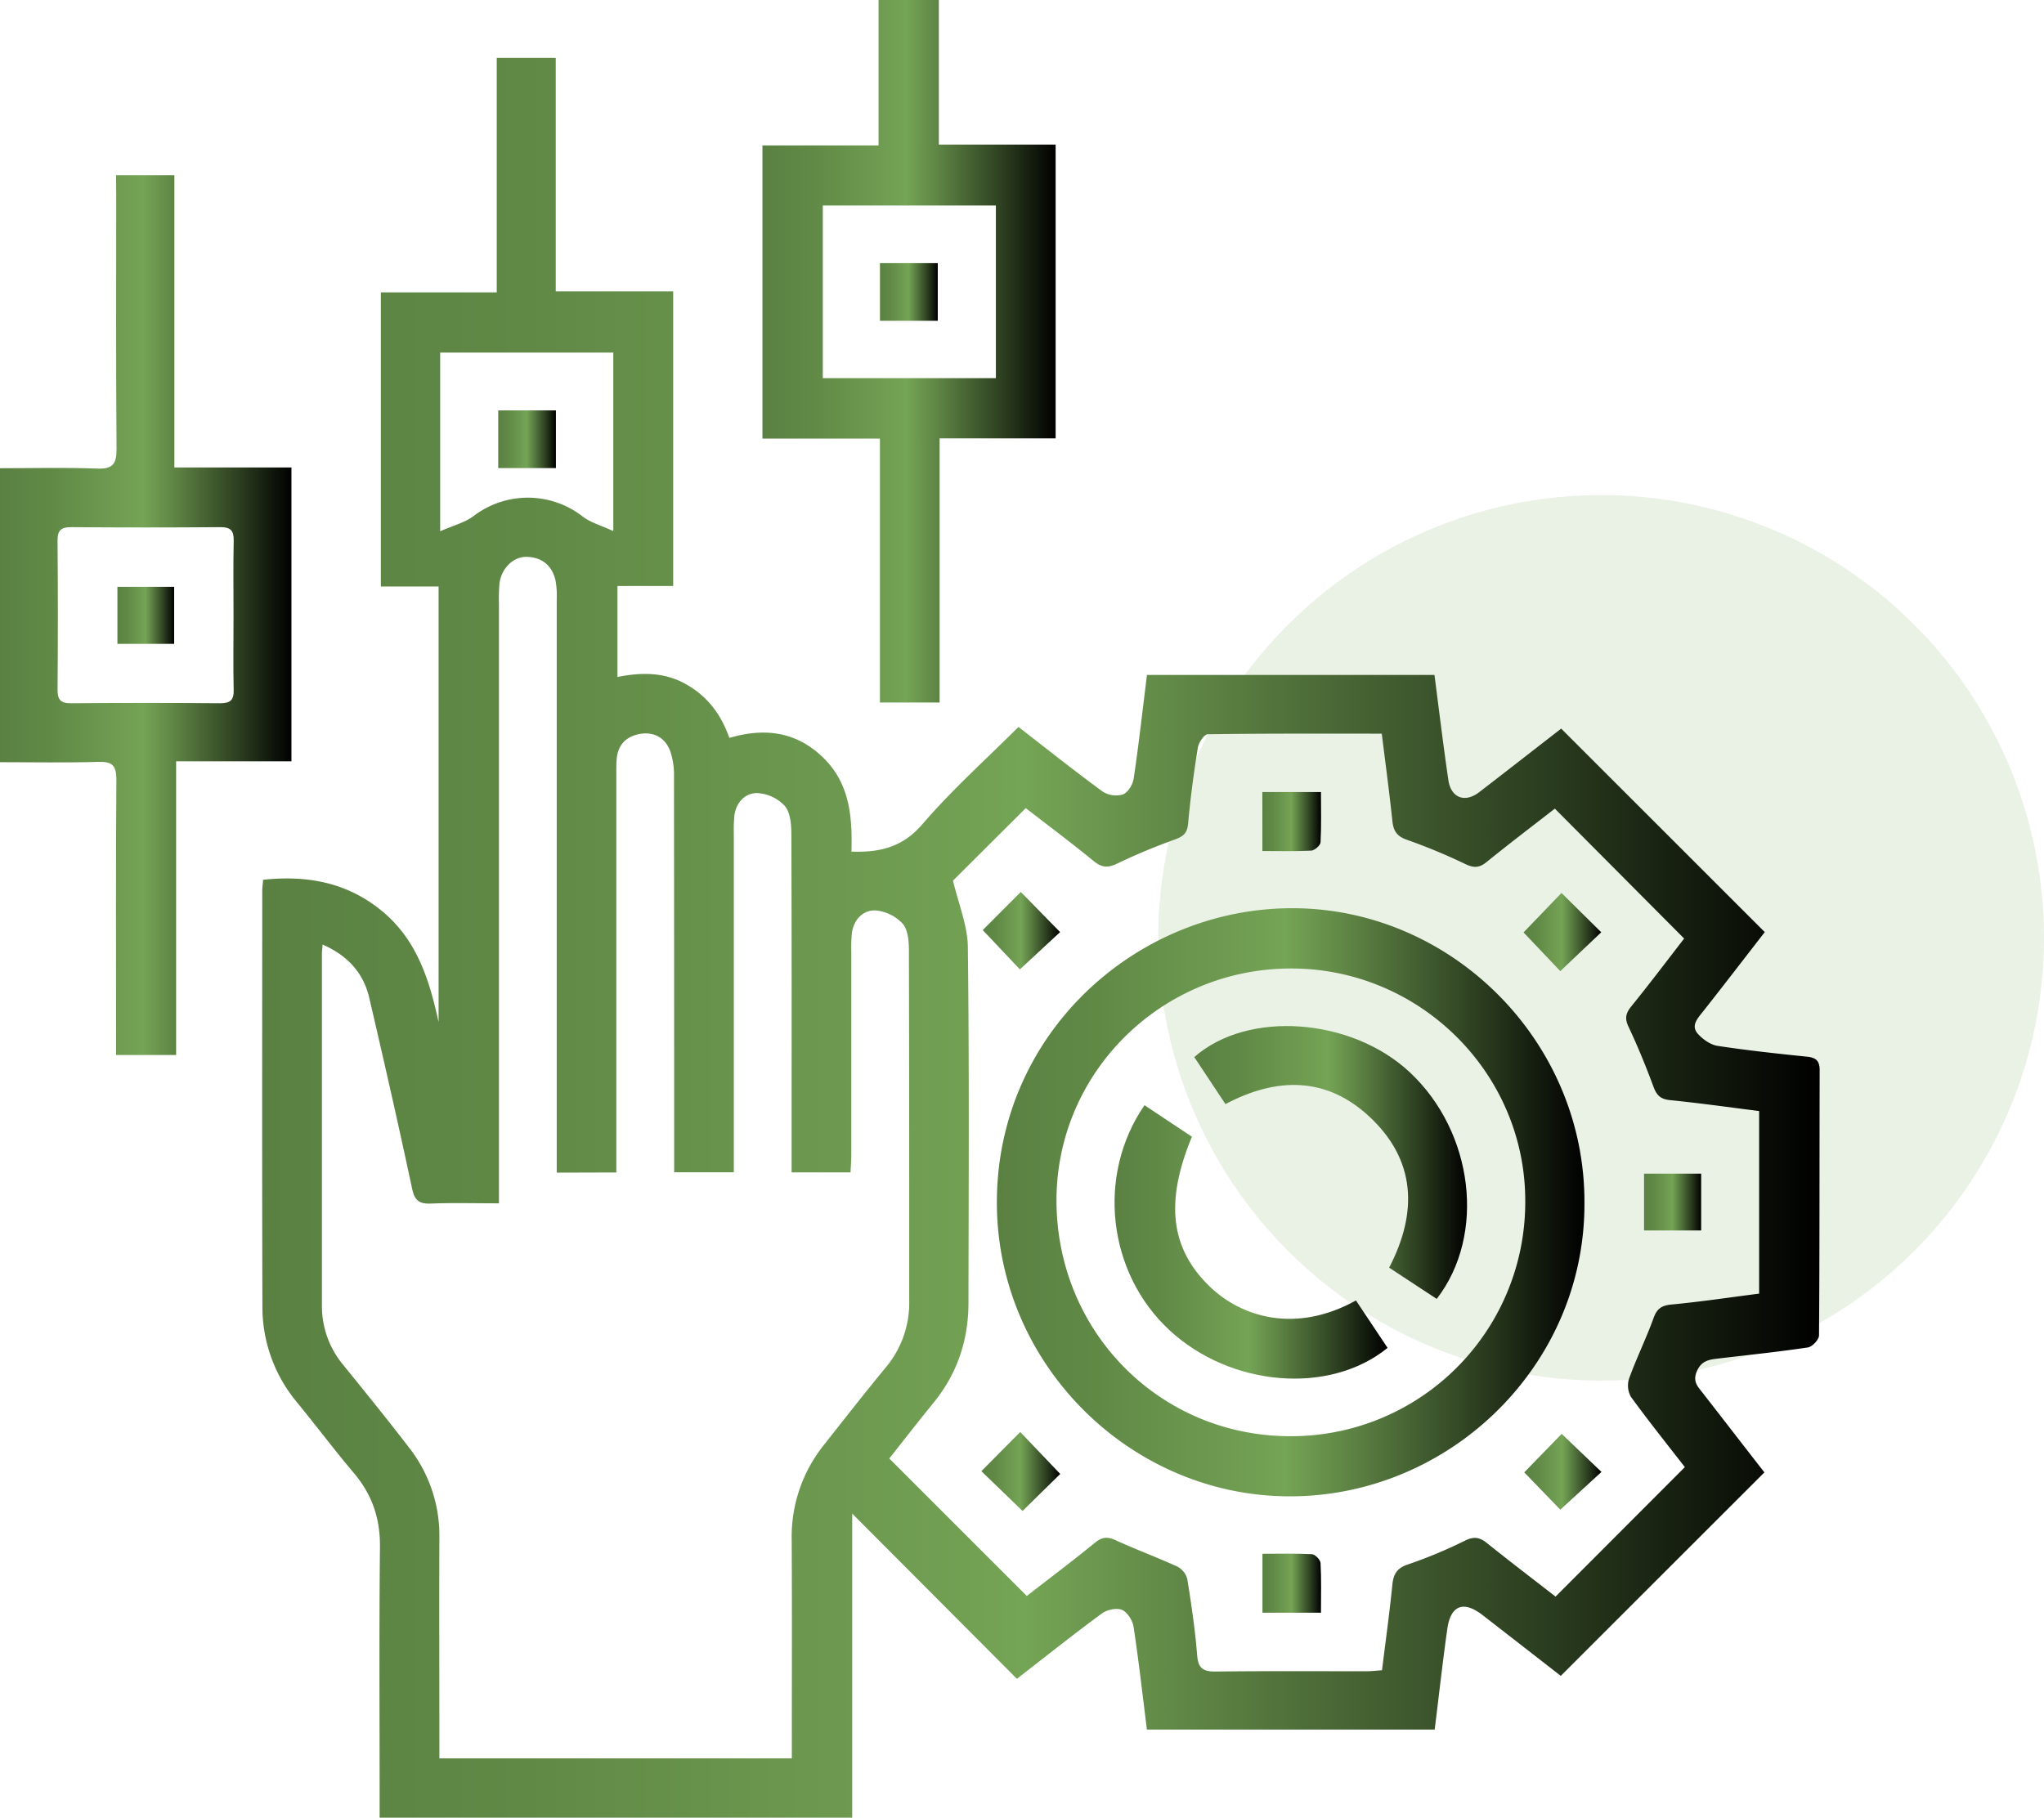
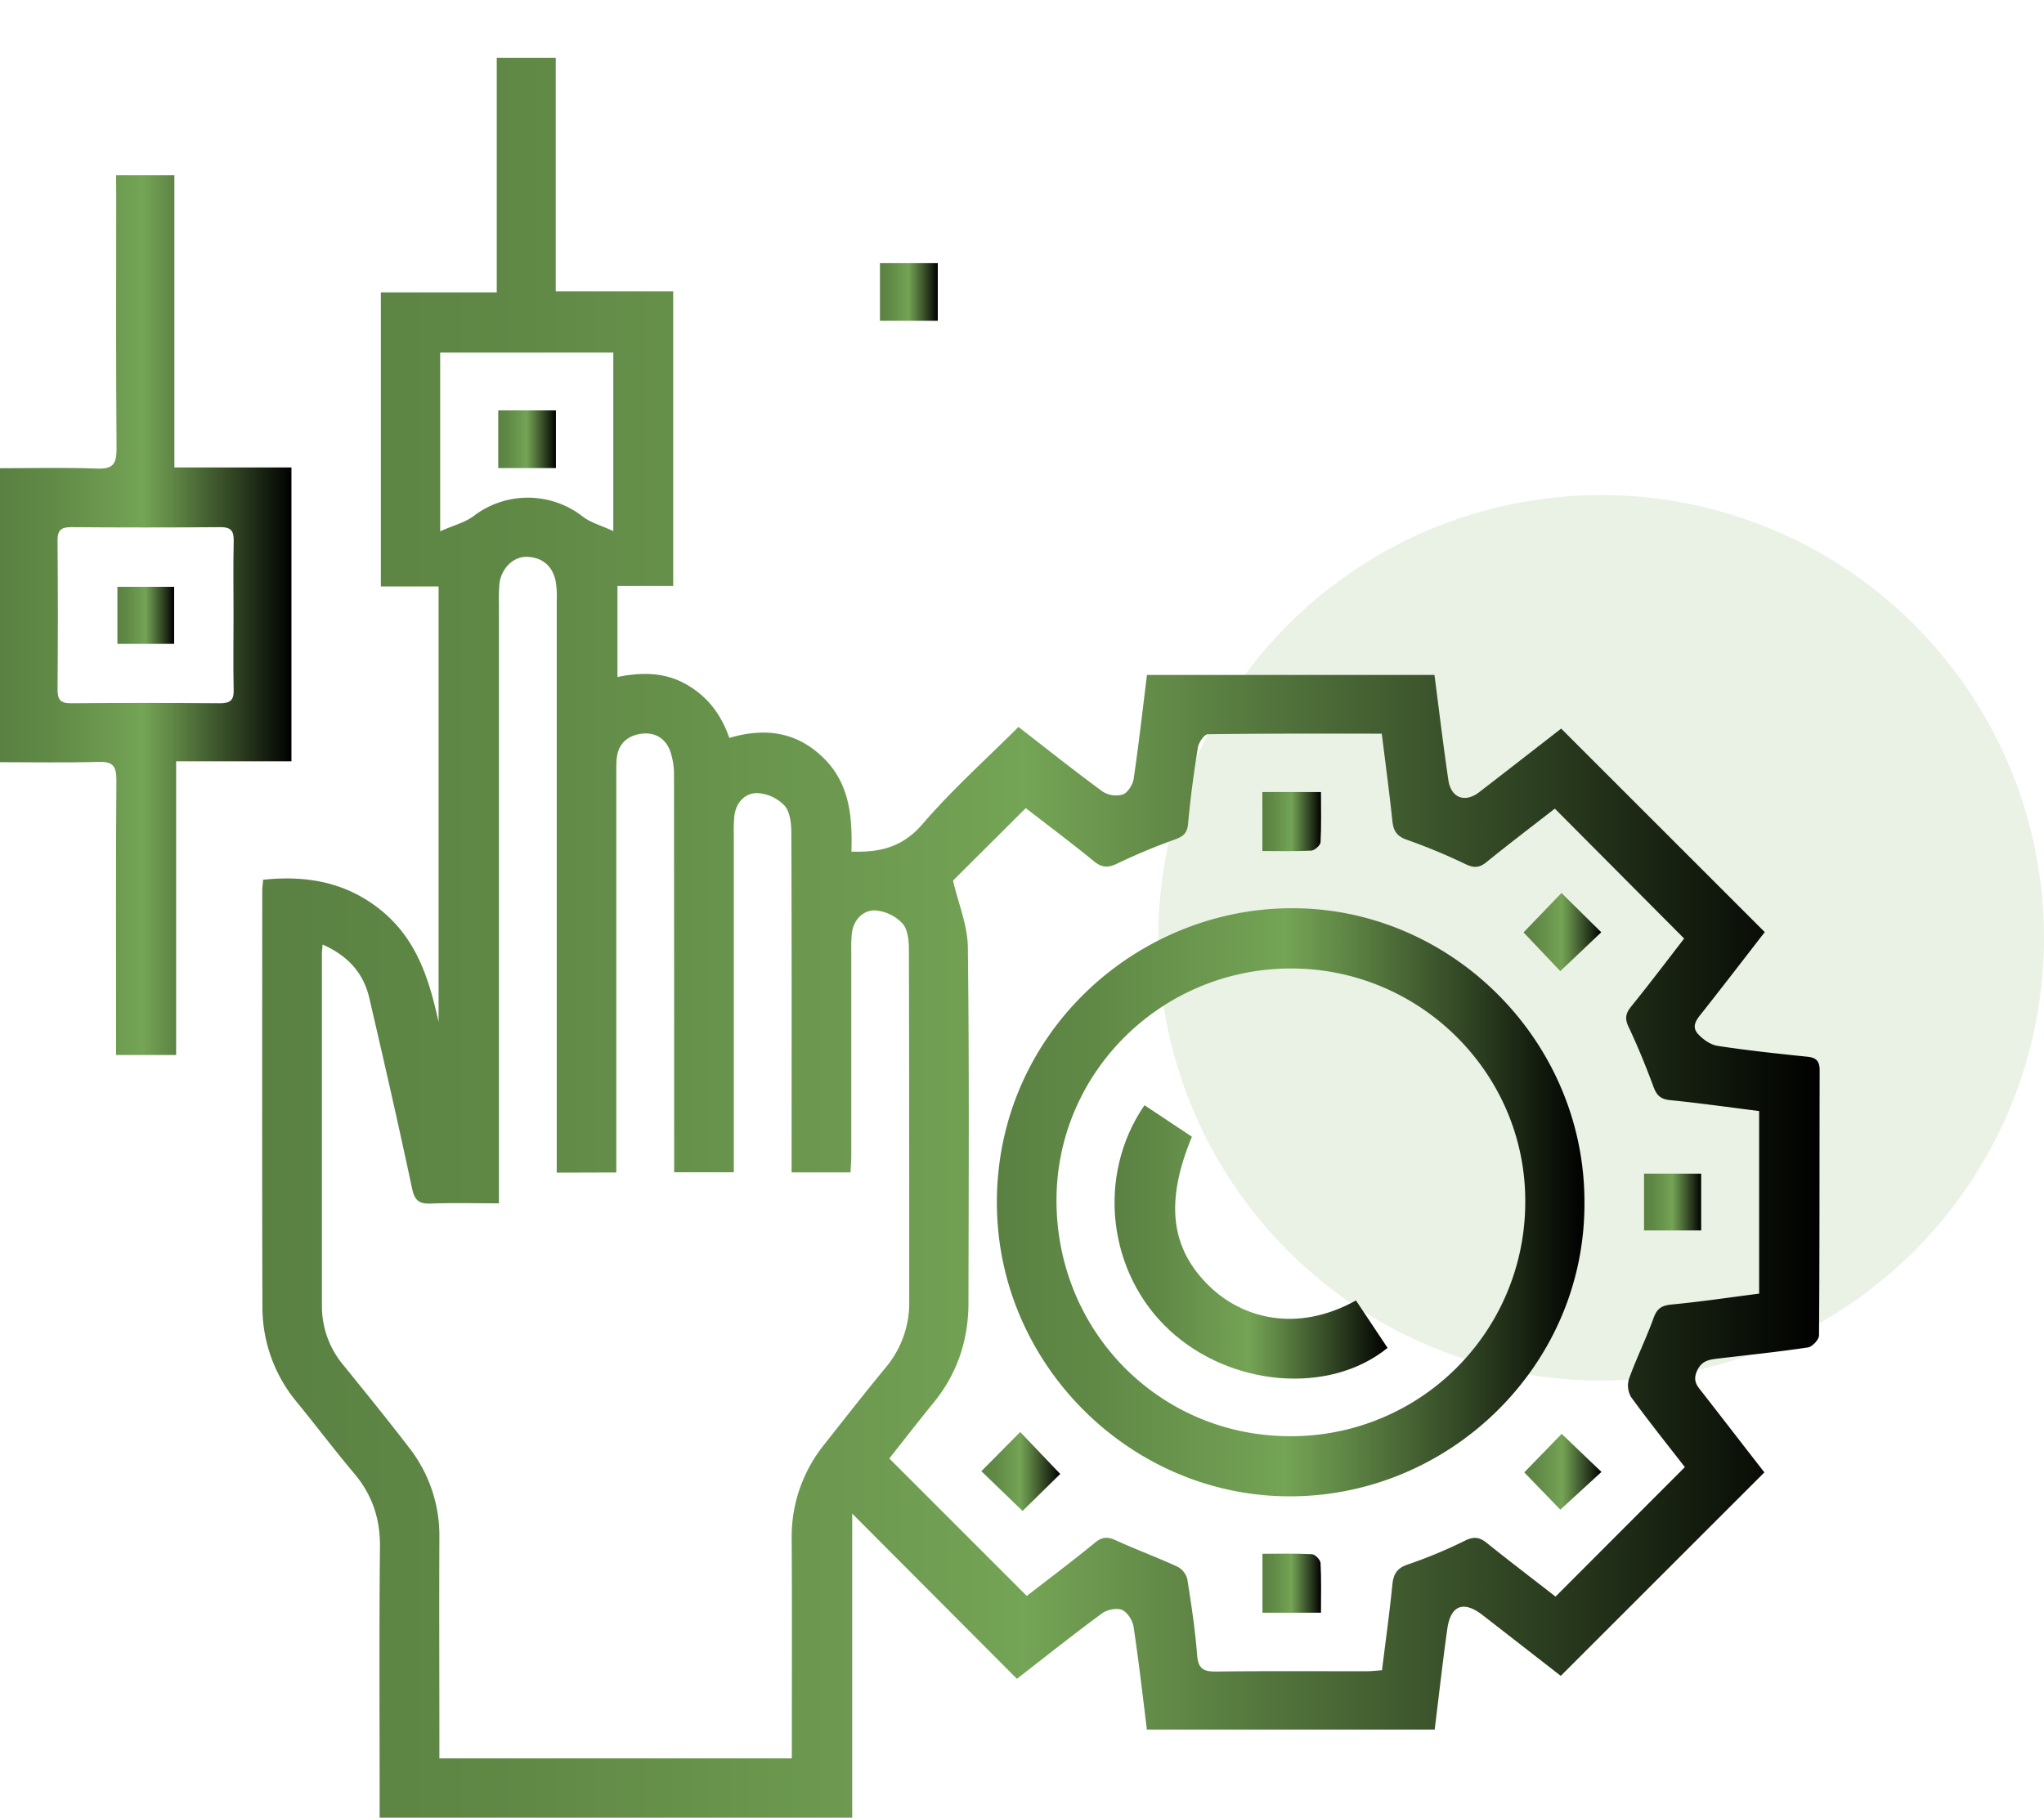
<svg xmlns="http://www.w3.org/2000/svg" xmlns:xlink="http://www.w3.org/1999/xlink" id="Capa_1" data-name="Capa 1" viewBox="0 0 736.54 655.15">
  <defs>
    <style>.cls-1{fill:#74a455;opacity:0.15;}.cls-2{fill:url(#Degradado_sin_nombre_14);}.cls-3{fill:url(#Degradado_sin_nombre_14-2);}.cls-4{fill:url(#Degradado_sin_nombre_14-3);}.cls-5{fill:url(#Degradado_sin_nombre_14-4);}.cls-6{fill:url(#Degradado_sin_nombre_14-5);}.cls-7{fill:url(#Degradado_sin_nombre_14-6);}.cls-8{fill:url(#Degradado_sin_nombre_14-7);}.cls-9{fill:url(#Degradado_sin_nombre_14-8);}.cls-10{fill:url(#Degradado_sin_nombre_14-9);}.cls-11{fill:url(#Degradado_sin_nombre_14-10);}.cls-12{fill:url(#Degradado_sin_nombre_14-11);}.cls-13{fill:url(#Degradado_sin_nombre_14-12);}.cls-14{fill:url(#Degradado_sin_nombre_14-13);}.cls-15{fill:url(#Degradado_sin_nombre_14-14);}.cls-16{fill:url(#Degradado_sin_nombre_14-15);}.cls-17{fill:url(#Degradado_sin_nombre_14-16);}</style>
    <linearGradient id="Degradado_sin_nombre_14" x1="94.47" y1="338" x2="655.68" y2="338" gradientUnits="userSpaceOnUse">
      <stop offset="0" stop-color="#5a8142" />
      <stop offset="0.17" stop-color="#608946" />
      <stop offset="0.43" stop-color="#709e52" />
      <stop offset="0.49" stop-color="#74a455" />
      <stop offset="0.59" stop-color="#608746" />
      <stop offset="0.82" stop-color="#2c3e20" />
      <stop offset="1" />
    </linearGradient>
    <linearGradient id="Degradado_sin_nombre_14-2" x1="0" y1="221.68" x2="105.06" y2="221.68" xlink:href="#Degradado_sin_nombre_14" />
    <linearGradient id="Degradado_sin_nombre_14-3" x1="274.74" y1="126.59" x2="380.39" y2="126.59" xlink:href="#Degradado_sin_nombre_14" />
    <linearGradient id="Degradado_sin_nombre_14-4" x1="359.17" y1="433.32" x2="570.94" y2="433.32" xlink:href="#Degradado_sin_nombre_14" />
    <linearGradient id="Degradado_sin_nombre_14-5" x1="454.88" y1="296.09" x2="476.02" y2="296.09" xlink:href="#Degradado_sin_nombre_14" />
    <linearGradient id="Degradado_sin_nombre_14-6" x1="454.92" y1="570.6" x2="476.04" y2="570.6" xlink:href="#Degradado_sin_nombre_14" />
    <linearGradient id="Degradado_sin_nombre_14-7" x1="353.63" y1="530.33" x2="382.05" y2="530.33" xlink:href="#Degradado_sin_nombre_14" />
    <linearGradient id="Degradado_sin_nombre_14-8" x1="354.13" y1="335.42" x2="382.03" y2="335.42" xlink:href="#Degradado_sin_nombre_14" />
    <linearGradient id="Degradado_sin_nombre_14-9" x1="549.21" y1="530.44" x2="577.08" y2="530.44" xlink:href="#Degradado_sin_nombre_14" />
    <linearGradient id="Degradado_sin_nombre_14-10" x1="549.02" y1="335.92" x2="576.96" y2="335.92" xlink:href="#Degradado_sin_nombre_14" />
    <linearGradient id="Degradado_sin_nombre_14-11" x1="592.42" y1="433.28" x2="613" y2="433.28" xlink:href="#Degradado_sin_nombre_14" />
    <linearGradient id="Degradado_sin_nombre_14-12" x1="179.54" y1="158.3" x2="200.32" y2="158.3" xlink:href="#Degradado_sin_nombre_14" />
    <linearGradient id="Degradado_sin_nombre_14-13" x1="42.31" y1="221.78" x2="62.75" y2="221.78" xlink:href="#Degradado_sin_nombre_14" />
    <linearGradient id="Degradado_sin_nombre_14-14" x1="317.09" y1="105.23" x2="337.92" y2="105.23" xlink:href="#Degradado_sin_nombre_14" />
    <linearGradient id="Degradado_sin_nombre_14-15" x1="401.6" y1="447.6" x2="499.97" y2="447.6" xlink:href="#Degradado_sin_nombre_14" />
    <linearGradient id="Degradado_sin_nombre_14-16" x1="430.35" y1="418.97" x2="528.64" y2="418.97" xlink:href="#Degradado_sin_nombre_14" />
  </defs>
  <circle class="cls-1" cx="576.96" cy="338" r="159.58" />
  <path class="cls-2" d="M367,262c10.24,7.93,20.15,15.83,30.36,23.31a8.91,8.91,0,0,0,7.3,1c1.8-.69,3.55-3.56,3.86-5.69,1.82-12.32,3.21-24.71,4.78-37.36H516.9c1.66,12.81,3.17,25.35,5,37.85.92,6.44,5.94,8.37,11.09,4.42,10-7.7,20-15.5,29.57-22.93l73.36,73.34c-7.22,9.3-14.78,19.16-22.47,28.9-2,2.48-4.18,5-1.55,7.86,1.8,1.95,4.49,3.85,7,4.24,10.73,1.64,21.54,2.8,32.33,3.91,3.27.34,4.48,1.59,4.47,4.92-.09,31.83,0,63.67-.23,95.51,0,1.52-2.41,4.11-4,4.35-10.73,1.61-21.54,2.72-32.33,4-3.19.38-6,.71-7.66,4.52s.32,5.6,2.14,7.95c7.53,9.67,15,19.37,22.17,28.56L562.42,604c-8.93-6.94-18.57-14.45-28.23-21.94-6.8-5.26-11.46-3.53-12.66,5-1.69,11.93-3,23.92-4.55,36.28H413.28c-1.55-12.31-2.93-24.67-4.8-37-.35-2.28-2.21-5.28-4.16-6.11s-5.41-.08-7.25,1.27c-10.05,7.38-19.8,15.16-30.63,23.56l-59.35-59.55v109.6H136.8v-6.93c0-30.23-.2-60.46.12-90.68.1-10.23-2.83-18.83-9.39-26.58-7-8.3-13.56-17-20.44-25.43A53.54,53.54,0,0,1,94.56,471c-.16-50-.07-99.94-.06-149.92,0-1.17.19-2.35.32-4,16-1.71,30.48,1,43,11.42s16.93,24.8,20.22,39.88v-157H137.24V105.37H179V20.86h21.26V105h42.32V211.2H222.5V244c8.56-1.74,16.82-1.79,24.56,2.52s12.77,10.85,15.75,19.44c12.87-3.82,24.44-2.25,34.13,7.41,9.39,9.35,10.2,21.35,9.87,33.55,10.27.39,18.45-1.59,25.57-9.87C343,284.7,355.2,273.76,367,262ZM200.61,422.63v-7.46q0-99.43,0-198.87a31.31,31.31,0,0,0-.45-7.2c-1.27-5.34-4.93-8.28-10.39-8.41-4.89-.11-9.22,4.32-9.8,9.73a67.37,67.37,0,0,0-.18,7.25q0,104,0,207.94v8.08c-8.83,0-16.67-.22-24.48.09-4.17.16-5.87-1-6.8-5.34-4.9-23-10.11-45.89-15.44-68.76-2.12-9.12-7.84-15.3-16.83-19.26-.13,1.74-.24,2.54-.24,3.34q0,63.47,0,126.94a33,33,0,0,0,7.62,21.16c8,9.88,16,19.73,23.71,29.78a51.46,51.46,0,0,1,11,32.5c-.11,24.38,0,48.77,0,73.15v6.45h127c0-26.68.1-52.86-.05-79A52.92,52.92,0,0,1,297,520.63c7.36-9.33,14.68-18.7,22.24-27.86a36.16,36.16,0,0,0,8.39-23.93c0-42.12,0-84.23-.11-126.34,0-3.29-.34-7.47-2.29-9.64a15.15,15.15,0,0,0-10-4.75c-4.34,0-7.64,3.38-8.26,8.21a52.38,52.38,0,0,0-.21,6.64q0,36.57,0,73.14c0,2.14-.18,4.28-.27,6.43H285.25v-7c0-38.29.06-76.57-.09-114.86,0-3.48-.35-7.84-2.38-10.22a14.64,14.64,0,0,0-10-4.62c-4.36,0-7.6,3.45-8.17,8.29a58.77,58.77,0,0,0-.19,6.64q0,57.44,0,114.85v6.89H242.93v-7.08q0-67.71-.06-135.41a26.4,26.4,0,0,0-1.41-9.43c-1.9-4.86-6-7-11.2-6-4.9,1-7.69,4.13-8.06,9.19-.15,2-.11,4-.11,6q0,67.71,0,135.41v7.39Zm119.82,103L370,575.2c7.79-6.05,16.32-12.45,24.57-19.2,2.6-2.13,4.56-2.21,7.5-.86,7.3,3.34,14.85,6.12,22.14,9.47a7.05,7.05,0,0,1,3.61,4.44c1.47,9.12,2.84,18.3,3.56,27.51.37,4.82,2.25,5.93,6.74,5.88,18.13-.22,36.26-.09,54.4-.11,1.75,0,3.5-.22,5.47-.35,1.31-10.55,2.72-20.7,3.74-30.88.39-3.9,1.77-6,5.66-7.28a170,170,0,0,0,20.55-8.57c3.31-1.64,5.4-1.15,8,1,8.32,6.65,16.78,13.11,24.59,19.18l46.6-46.67c-6.23-8-13-16.49-19.4-25.26a8.29,8.29,0,0,1-.69-6.68c2.66-7.35,6.15-14.41,8.8-21.76,1.22-3.4,2.87-4.54,6.41-4.89,10.53-1,21-2.57,31.64-3.93V400.43c-10.92-1.37-21.45-2.87-32-3.92-3.35-.33-4.82-1.56-6-4.65-2.71-7.34-5.67-14.61-9-21.67-1.45-3-1.16-4.89.89-7.43,6.82-8.42,13.35-17.08,19.09-24.5l-46.59-46.82c-7.85,6.1-16.34,12.55-24.62,19.26-2.57,2.09-4.55,2.17-7.52.77A208.8,208.8,0,0,0,507,302.68c-3.75-1.29-4.91-3.3-5.28-6.91-1.09-10.34-2.48-20.64-3.81-31.35-21.27,0-42-.09-62.7.21-1.26,0-3.28,3-3.57,4.81-1.47,9.13-2.7,18.31-3.53,27.51-.32,3.51-1.92,4.58-4.89,5.66a217.28,217.28,0,0,0-20.55,8.59c-3.36,1.63-5.59,1.58-8.54-.84-8.22-6.72-16.73-13.08-24.5-19.1l-26.22,26.12c1.92,8.24,5.25,16.09,5.35,24,.52,42.71.29,85.42.22,128.14,0,13.52-4.07,25.69-12.75,36.25C330.68,512.58,325.28,519.56,320.43,525.67ZM221,191.42V127.08H158.61v64.4c4.78-2.13,9-3.15,12.13-5.55a32.16,32.16,0,0,1,39.18.19C212.75,188.35,216.56,189.34,221,191.42Z" />
  <path class="cls-3" d="M41.83,63.12h21V168.48h42.19v105.9H63.46V380.23H41.83v-7.36c0-30.63-.12-61.26.11-91.89,0-5.08-1.47-6.54-6.46-6.39-11.66.34-23.33.11-35.48.11V168.75c11.73,0,23.36-.31,35,.13,5.68.22,7-1.64,7-7.1-.25-30.43-.12-60.86-.12-91.29ZM84.15,222.06c0-9.06-.14-18.12.06-27.18.08-3.64-1.11-4.92-4.83-4.89q-26.86.22-53.74,0c-3.64,0-4.93,1.11-4.9,4.83q.23,26.87,0,53.74c0,3.65,1.11,4.93,4.83,4.9q26.87-.22,53.74,0c3.64,0,5-1.1,4.89-4.83C84,239.77,84.15,230.91,84.15,222.06Z" />
-   <path class="cls-4" d="M317.07,158.07H274.74V52.42h41.84V0H338.3V52.11h42.09V158H338.58v95.2H317.07Zm41.79-84H296.49v62.22h62.37Z" />
  <path class="cls-5" d="M570.94,433.55c.24,59.07-49.41,106.75-108,105.73-57-1-104.37-48.89-103.72-107.1.68-61,51.81-105.93,108.42-104.83S571.17,376,570.94,433.55Zm-105.47-84.5c-46.65-.13-84.63,37.2-84.77,83.3-.14,47.42,37.05,85.15,84,85.27a84.33,84.33,0,0,0,84.91-83.93C550.11,387.35,512.14,349.17,465.47,349.05Z" />
  <path class="cls-6" d="M454.88,285.46H476c0,6.19.17,12.17-.15,18.11-.06,1.09-2.1,2.89-3.3,3-5.76.31-11.55.14-17.65.14Z" />
  <path class="cls-7" d="M476,581.24H454.92V560c5.94,0,11.9-.17,17.85.15,1.13.06,3,2,3.08,3.17C476.17,569.09,476,574.89,476,581.24Z" />
  <path class="cls-8" d="M382.05,531.23l-13.58,13.33-14.84-14.33,14-14.12Z" />
-   <path class="cls-9" d="M354.13,335.21l13.7-13.74L382,335.94l-14.49,13.43Z" />
  <path class="cls-10" d="M562.74,516.78l14.34,13.72-14.83,13.6-13-13.44Z" />
  <path class="cls-11" d="M562.67,321.84,577,336,562.24,350,549,336.05Z" />
  <path class="cls-12" d="M613,423v20.47H592.42V423Z" />
  <path class="cls-13" d="M200.32,147.91V168.7H179.54V147.91Z" />
  <path class="cls-14" d="M62.75,232.05H42.31V211.5H62.75Z" />
  <path class="cls-15" d="M337.92,115.62H317.09V94.84h20.83Z" />
  <path class="cls-16" d="M412.41,398.33l17.09,11.36c-9.81,23.61-7.7,40.42,6.51,54.08,11.32,10.89,30.85,17,52.6,4.93L500,485.79c-21,17.08-56.65,14-78.59-6.38C399.13,458.78,395,423.63,412.41,398.33Z" />
-   <path class="cls-17" d="M441.58,397.93q-5.65-8.55-11.23-16.95c19.31-17,56.71-14.19,77.74,5.56,22.91,21.51,27.47,58.5,9.62,81.6l-17.14-11.26c10.39-20,9.64-38.87-7.18-54.49C478,388.11,460.2,388.07,441.58,397.93Z" />
</svg>